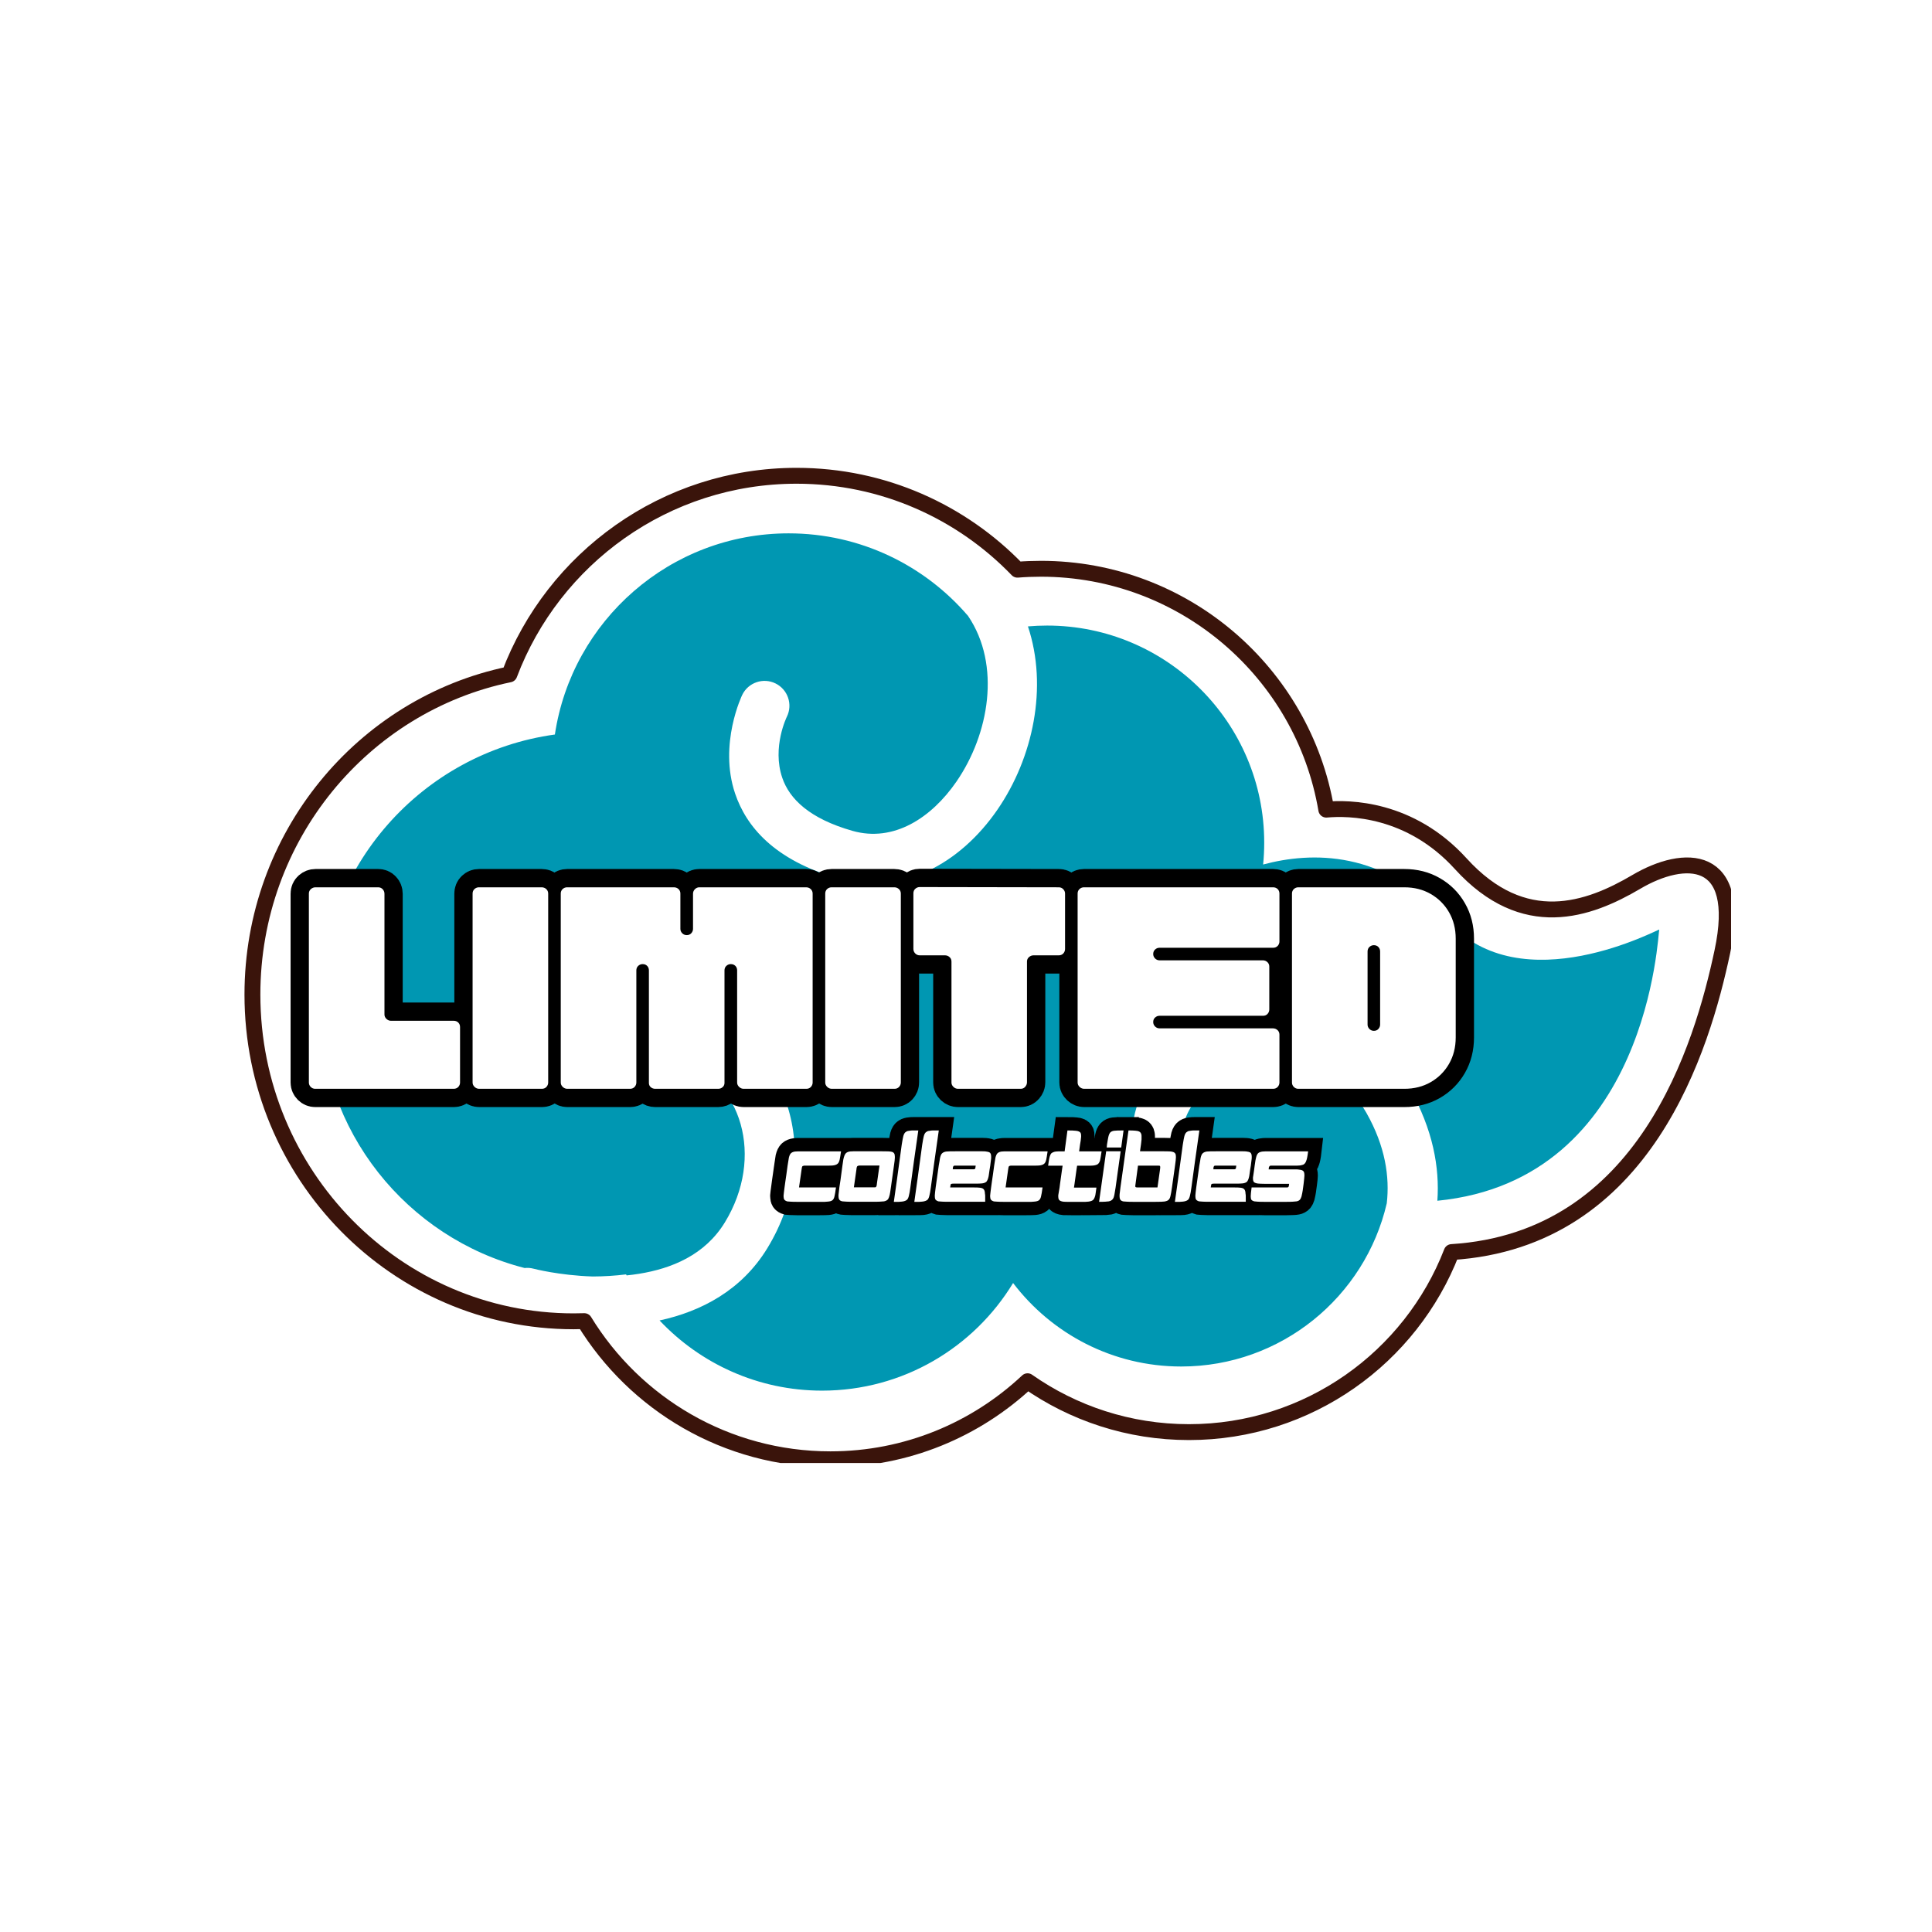
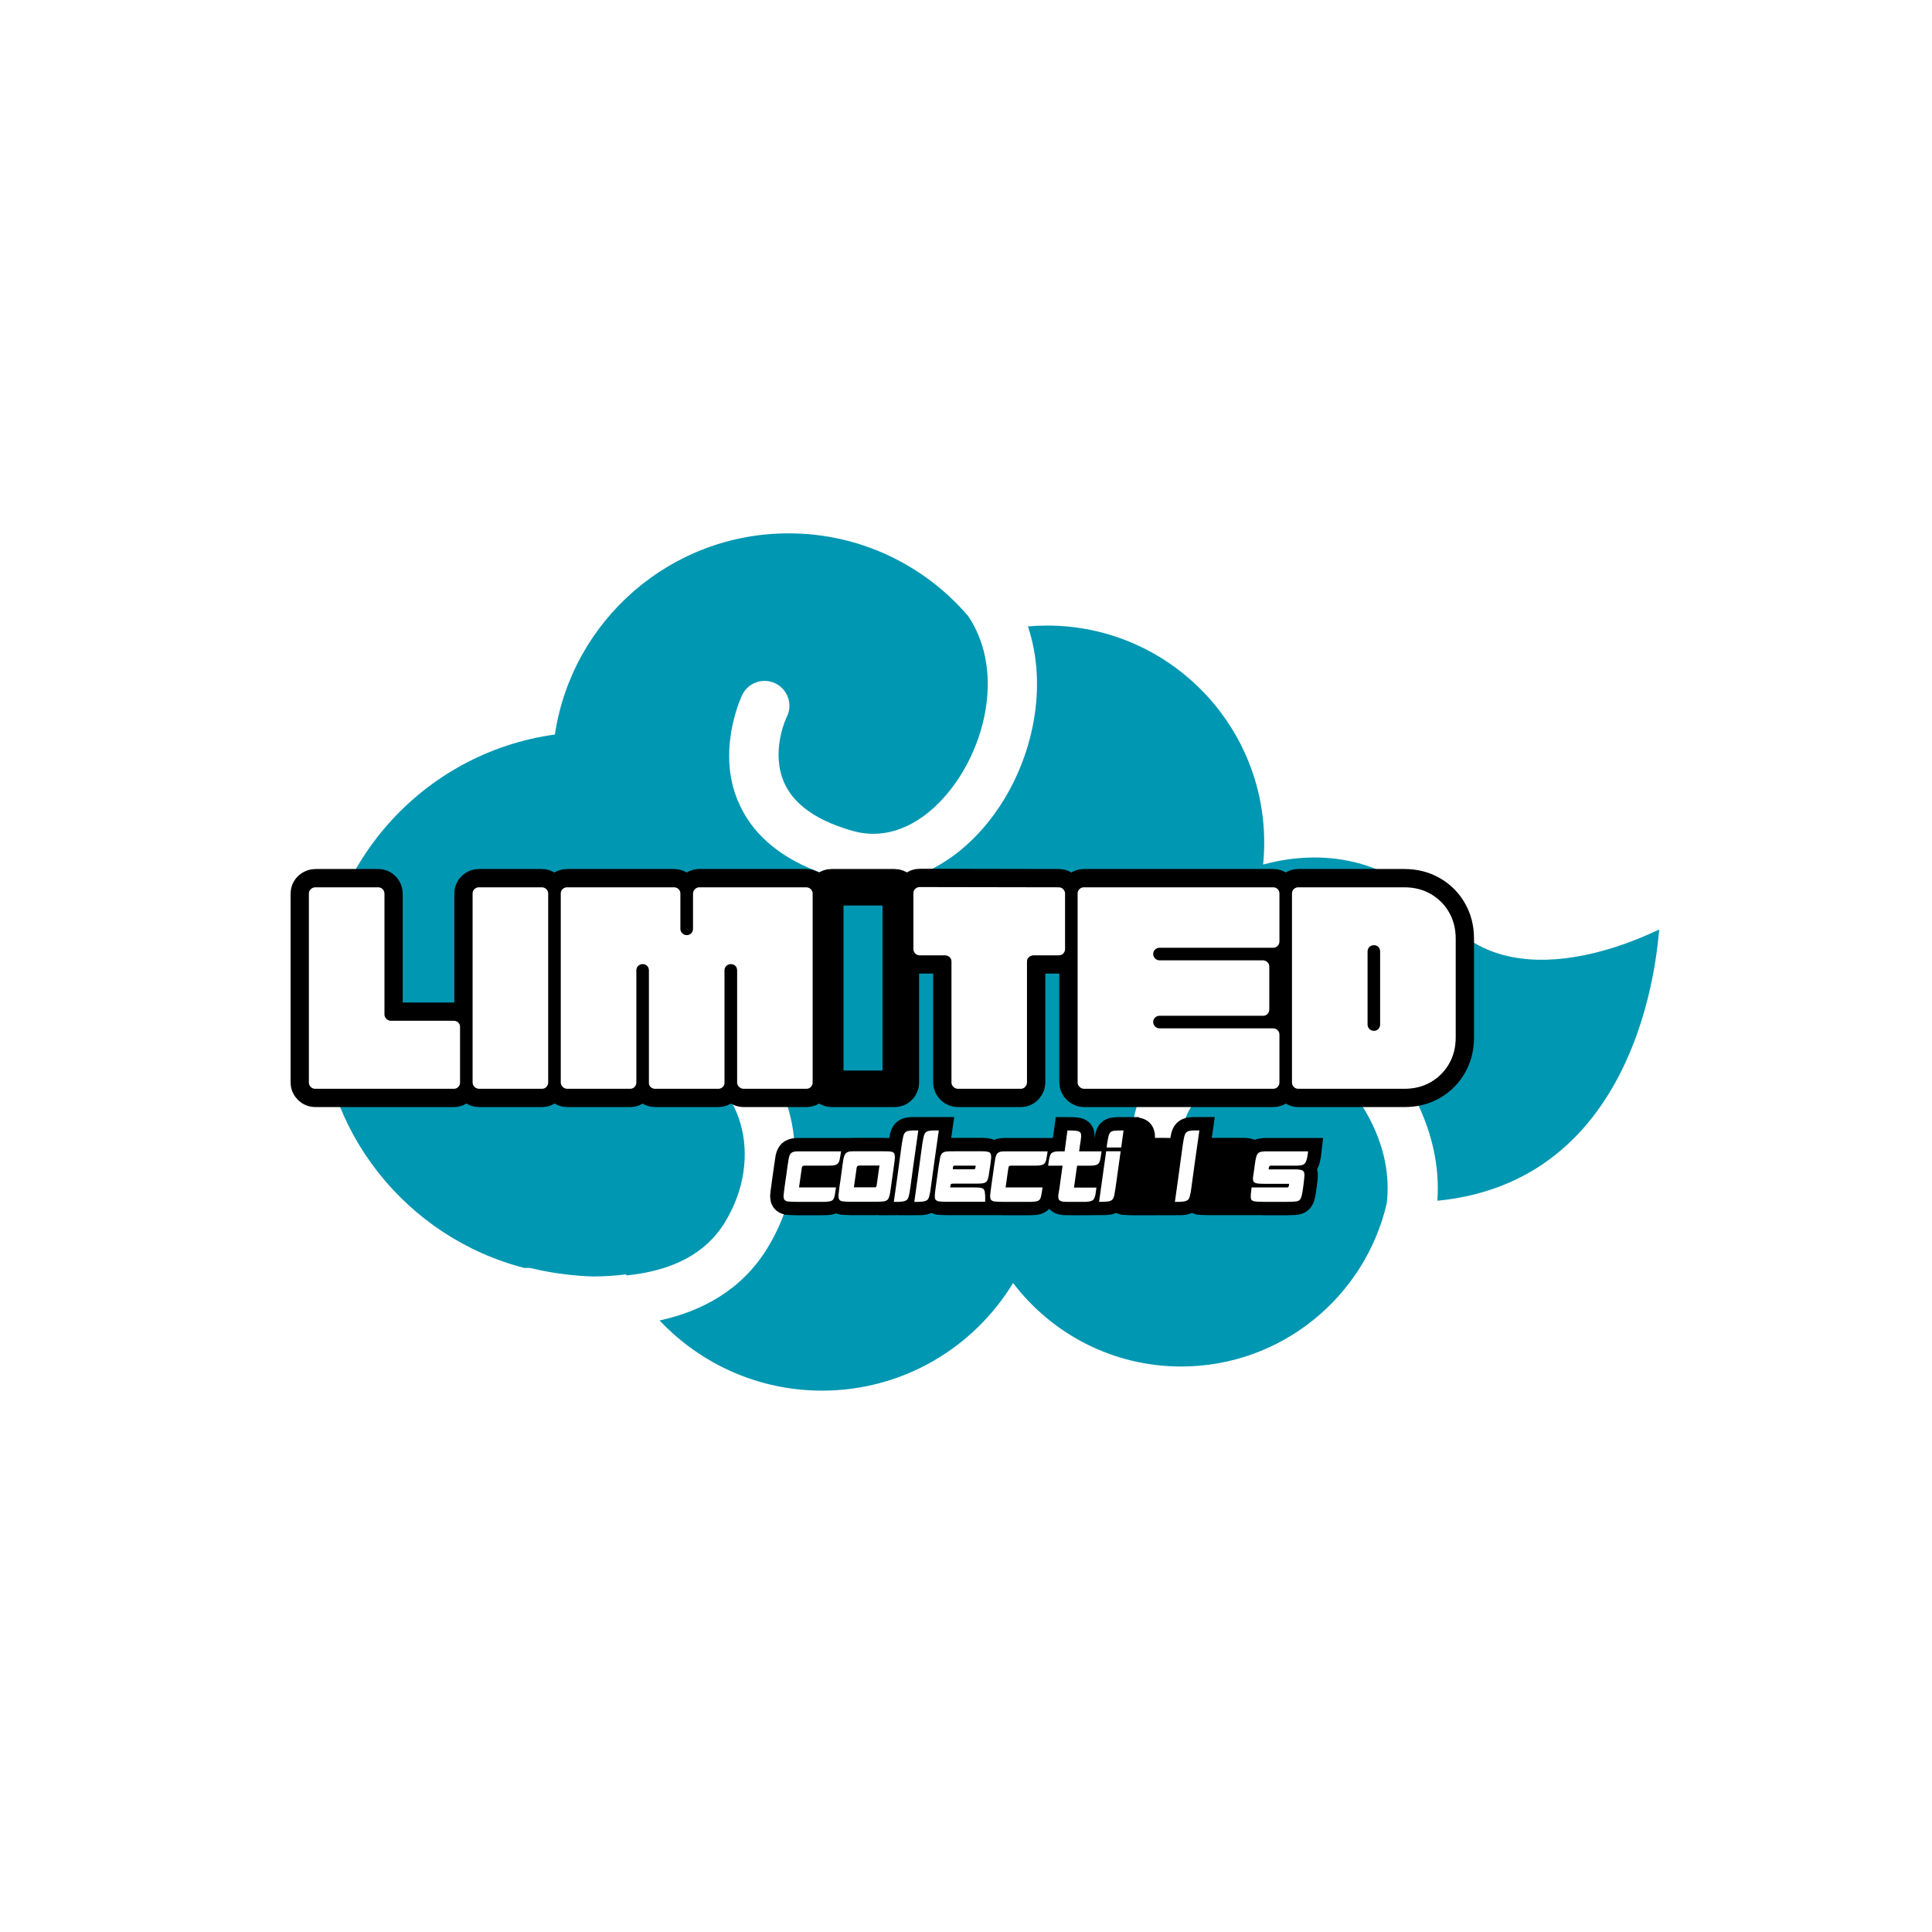
<svg xmlns="http://www.w3.org/2000/svg" width="500" zoomAndPan="magnify" viewBox="0 0 375 375" height="500" preserveAspectRatio="xMidYMid meet" version="1.0">
  <defs>
    <g />
    <clipPath id="85eb65b358">
      <path d="M 46.84 90.469 L 336 90.469 L 336 283.969 L 46.84 283.969 Z M 46.84 90.469 " clip-rule="nonzero" />
    </clipPath>
  </defs>
  <rect x="-37.5" width="450" fill="#ffffff" y="-37.5" height="450" fill-opacity="1" />
  <rect x="-37.5" width="450" fill="#ffffff" y="-37.5" height="450" fill-opacity="1" />
  <path fill="#ffffff" d="M 280.863 242.438 C 272.961 262.844 253.137 277.328 229.957 277.328 C 218.324 277.328 207.539 273.68 198.684 267.469 C 188.688 276.848 175.25 282.594 160.477 282.594 C 140.301 282.594 122.605 271.871 112.789 255.82 C 112.102 255.84 111.414 255.855 110.719 255.855 C 76.367 255.855 48.477 227.484 48.477 192.539 C 48.477 161.934 69.875 136.367 98.273 130.496 C 106.762 108.016 128.488 92.008 153.922 92.008 C 170.723 92.008 185.902 98.992 196.719 110.207 C 198.223 110.086 199.742 110.027 201.273 110.027 C 229.023 110.027 252.094 130.223 256.57 156.703 C 260.887 156.309 272.797 156.367 282.625 167.18 C 294.871 180.648 307.375 176.172 316.652 170.703 C 325.926 165.238 337.402 165.059 333.32 184.234 C 329.43 202.531 318.438 240.094 280.863 242.438 Z M 280.863 242.438 " fill-opacity="1" fill-rule="evenodd" />
  <g clip-path="url(#85eb65b358)">
-     <path stroke-linecap="round" transform="matrix(0.245, 0, 0, 0.245, -266.584, -114.628)" fill="none" stroke-linejoin="round" d="M 2238.155 1459.809 C 2205.848 1543.237 2124.8 1602.454 2030.033 1602.454 C 1982.474 1602.454 1938.38 1587.538 1902.176 1562.146 C 1861.309 1600.49 1806.372 1623.982 1745.973 1623.982 C 1663.487 1623.982 1591.142 1580.144 1551.009 1514.523 C 1548.199 1514.603 1545.388 1514.666 1542.545 1514.666 C 1402.104 1514.666 1288.078 1398.676 1288.078 1255.807 C 1288.078 1130.681 1375.562 1026.157 1491.665 1002.154 C 1526.368 910.246 1615.193 844.8 1719.175 844.8 C 1787.862 844.8 1849.922 873.355 1894.143 919.205 C 1900.292 918.71 1906.504 918.47 1912.764 918.47 C 2026.216 918.47 2120.536 1001.036 2138.837 1109.297 C 2156.484 1107.684 2205.177 1107.924 2245.358 1152.129 C 2295.424 1207.194 2346.545 1188.892 2384.474 1166.534 C 2422.387 1144.192 2469.307 1143.457 2452.618 1221.854 C 2436.712 1296.658 2391.772 1450.227 2238.155 1459.809 Z M 2238.155 1459.809 " stroke="#3a140b" stroke-width="12.58" stroke-opacity="1" stroke-miterlimit="1.5" />
-   </g>
+     </g>
  <path fill="#0097b2" d="M 269.172 233.555 C 264.965 251.703 248.688 265.238 229.27 265.238 C 215.961 265.238 204.125 258.879 196.641 249.031 C 189.035 261.551 175.27 269.922 159.562 269.922 C 147.141 269.922 135.934 264.684 128.023 256.301 C 136.086 254.551 143.938 250.465 148.934 242.285 C 160.129 223.945 152.875 202.355 134.777 196.25 C 126.488 193.453 116.434 198.266 116.434 198.266 C 114.055 199.453 113.086 202.352 114.273 204.734 C 115.457 207.117 118.355 208.086 120.738 206.898 C 120.738 206.898 126.727 203.715 131.695 205.391 C 144.137 209.59 148.398 224.648 140.699 237.258 C 136.809 243.629 130.312 246.234 124.027 247.242 C 123.223 247.371 122.422 247.477 121.625 247.555 C 121.59 247.492 121.555 247.426 121.516 247.359 C 119.395 247.621 117.234 247.758 115.043 247.766 C 108.512 247.555 103.566 246.254 103.566 246.254 C 102.984 246.098 102.398 246.059 101.828 246.121 C 79 240.277 62.105 219.559 62.105 194.918 C 62.105 168.211 81.961 146.105 107.703 142.57 C 111.004 120.484 130.074 103.523 153.074 103.523 C 167 103.523 179.488 109.742 187.902 119.555 C 194.352 129.094 191.977 142.516 185.652 151.699 C 180.809 158.73 173.484 163.547 165.48 161.273 C 157.141 158.906 153.23 155.078 151.832 150.957 C 149.809 145.004 152.734 139.105 152.734 139.105 C 153.906 136.715 152.914 133.824 150.523 132.652 C 148.133 131.48 145.242 132.473 144.074 134.863 C 144.074 134.863 139.422 144.422 142.695 154.059 C 144.828 160.332 150.156 166.949 162.848 170.555 C 174.867 173.965 186.324 167.73 193.594 157.168 C 200.535 147.094 203.441 133.312 199.52 121.582 C 200.746 121.477 201.988 121.422 203.242 121.422 C 226.5 121.422 245.383 140.301 245.383 163.562 C 245.383 164.992 245.312 166.406 245.172 167.801 C 254.422 165.32 268.648 164.852 280.93 178.691 C 295.328 194.918 322.316 180.059 322.059 180.441 C 321.805 180.809 320.211 229.02 278.992 233.066 C 279.445 226.621 278.145 219.262 273.629 211.277 C 265.293 196.539 247.234 191.844 233.633 199.789 C 222.922 206.051 215.227 218.102 222.797 230.754 C 224.164 233.039 227.125 233.781 229.41 232.418 C 231.695 231.051 232.441 228.086 231.074 225.801 C 226.648 218.406 232.238 211.777 238.5 208.121 C 247.609 202.797 259.648 206.152 265.23 216.027 C 268.902 222.512 269.754 228.449 269.172 233.555 Z M 269.172 233.555 " fill-opacity="1" fill-rule="evenodd" />
  <path stroke-linecap="butt" transform="matrix(0.75, 0, 0, 0.75, 46.839, 158.835)" fill="none" stroke-linejoin="miter" d="M 19.121 70.002 C 18.689 70.002 18.304 69.84 17.976 69.523 C 17.647 69.195 17.481 68.809 17.481 68.377 L 17.481 19.486 C 17.481 19.007 17.658 18.616 18.007 18.304 C 18.356 17.997 18.752 17.846 19.184 17.846 L 35.418 17.846 C 35.897 17.846 36.283 18.007 36.58 18.34 C 36.887 18.668 37.043 19.07 37.043 19.549 L 37.043 50.773 C 37.043 51.21 37.22 51.59 37.569 51.919 C 37.918 52.236 38.309 52.398 38.746 52.398 L 54.981 52.398 C 55.455 52.398 55.845 52.549 56.142 52.861 C 56.45 53.158 56.601 53.544 56.601 54.023 L 56.601 68.377 C 56.601 68.809 56.45 69.195 56.142 69.523 C 55.845 69.84 55.455 70.002 54.981 70.002 Z M 61.559 70.002 C 61.121 70.002 60.731 69.84 60.382 69.523 C 60.028 69.195 59.856 68.809 59.856 68.377 L 59.856 19.486 C 59.856 19.007 60.017 18.616 60.351 18.304 C 60.679 17.997 61.059 17.846 61.496 17.846 L 77.726 17.846 C 78.205 17.846 78.601 17.997 78.923 18.304 C 79.252 18.616 79.413 19.007 79.413 19.486 L 79.413 68.377 C 79.413 68.809 79.262 69.195 78.955 69.523 C 78.658 69.84 78.267 70.002 77.793 70.002 Z M 84.371 70.002 C 83.939 70.002 83.543 69.84 83.194 69.523 C 82.845 69.195 82.668 68.809 82.668 68.377 L 82.668 19.486 C 82.668 19.007 82.835 18.616 83.163 18.304 C 83.491 17.997 83.877 17.846 84.309 17.846 L 111.955 17.846 C 112.434 17.846 112.83 17.997 113.147 18.304 C 113.476 18.616 113.642 19.007 113.642 19.486 L 113.642 28.606 C 113.642 29.038 113.798 29.418 114.121 29.752 C 114.45 30.07 114.83 30.226 115.267 30.226 C 115.741 30.226 116.137 30.07 116.444 29.752 C 116.752 29.418 116.903 29.038 116.903 28.606 L 116.903 19.549 C 116.903 19.07 117.064 18.668 117.382 18.34 C 117.71 18.007 118.095 17.846 118.528 17.846 L 146.173 17.846 C 146.653 17.846 147.048 17.997 147.366 18.304 C 147.694 18.616 147.861 19.007 147.861 19.486 L 147.861 68.377 C 147.861 68.809 147.705 69.195 147.397 69.523 C 147.101 69.84 146.715 70.002 146.236 70.002 L 130.002 70.002 C 129.569 70.002 129.173 69.84 128.825 69.523 C 128.486 69.195 128.314 68.809 128.314 68.377 L 128.314 39.361 C 128.314 38.887 128.163 38.491 127.856 38.184 C 127.548 37.877 127.153 37.726 126.679 37.726 C 126.241 37.726 125.861 37.877 125.533 38.184 C 125.21 38.491 125.054 38.887 125.054 39.361 L 125.054 68.502 C 125.054 68.939 124.887 69.299 124.559 69.585 C 124.231 69.861 123.851 70.002 123.413 70.002 L 107.116 70.002 C 106.684 70.002 106.298 69.861 105.97 69.585 C 105.653 69.299 105.491 68.939 105.491 68.502 L 105.491 39.361 C 105.491 38.887 105.34 38.491 105.033 38.184 C 104.736 37.877 104.345 37.726 103.871 37.726 C 103.434 37.726 103.054 37.877 102.726 38.184 C 102.397 38.491 102.231 38.887 102.231 39.361 L 102.231 68.377 C 102.231 68.809 102.075 69.195 101.767 69.523 C 101.47 69.84 101.085 70.002 100.606 70.002 Z M 152.819 70.002 C 152.387 70.002 151.991 69.84 151.642 69.523 C 151.293 69.195 151.116 68.809 151.116 68.377 L 151.116 19.486 C 151.116 19.007 151.283 18.616 151.611 18.304 C 151.939 17.997 152.319 17.846 152.757 17.846 L 168.991 17.846 C 169.465 17.846 169.866 17.997 170.184 18.304 C 170.512 18.616 170.679 19.007 170.679 19.486 L 170.679 68.377 C 170.679 68.809 170.522 69.195 170.215 69.523 C 169.918 69.84 169.533 70.002 169.054 70.002 Z M 185.47 70.002 C 185.038 70.002 184.642 69.84 184.293 69.523 C 183.955 69.195 183.783 68.809 183.783 68.377 L 183.783 37.085 C 183.783 36.601 183.621 36.205 183.293 35.908 C 182.96 35.601 182.559 35.45 182.08 35.45 L 175.575 35.45 C 175.137 35.45 174.757 35.288 174.423 34.971 C 174.095 34.642 173.934 34.257 173.934 33.825 L 173.934 19.418 C 173.934 18.934 174.095 18.538 174.423 18.241 C 174.757 17.934 175.137 17.783 175.575 17.783 L 211.559 17.846 C 212.033 17.846 212.423 18.007 212.72 18.34 C 213.028 18.668 213.179 19.049 213.179 19.486 L 213.179 33.825 C 213.179 34.257 213.028 34.642 212.72 34.971 C 212.423 35.288 212.033 35.45 211.559 35.45 L 205.033 35.45 C 204.595 35.45 204.205 35.601 203.856 35.908 C 203.512 36.205 203.345 36.601 203.345 37.085 L 203.345 68.314 C 203.345 68.736 203.189 69.127 202.882 69.476 C 202.575 69.825 202.184 70.002 201.705 70.002 Z M 218.137 70.002 C 217.705 70.002 217.309 69.84 216.96 69.523 C 216.611 69.195 216.434 68.809 216.434 68.377 L 216.434 19.486 C 216.434 19.007 216.601 18.616 216.929 18.304 C 217.257 17.997 217.637 17.846 218.075 17.846 L 267.033 17.846 C 267.507 17.846 267.897 17.997 268.194 18.304 C 268.502 18.616 268.653 19.007 268.653 19.486 L 268.653 31.866 C 268.653 32.304 268.502 32.684 268.194 33.012 C 267.897 33.33 267.507 33.491 267.033 33.491 L 237.632 33.491 C 237.2 33.491 236.819 33.642 236.486 33.95 C 236.158 34.257 235.996 34.653 235.996 35.127 C 235.996 35.564 236.158 35.945 236.486 36.273 C 236.819 36.596 237.2 36.752 237.632 36.752 L 264.356 36.752 C 264.835 36.752 265.231 36.908 265.549 37.215 C 265.877 37.512 266.043 37.898 266.043 38.377 L 266.043 49.471 C 266.043 49.903 265.892 50.288 265.58 50.616 C 265.283 50.934 264.897 51.09 264.418 51.09 L 237.632 51.09 C 237.2 51.09 236.819 51.247 236.486 51.554 C 236.158 51.861 235.996 52.252 235.996 52.731 C 235.996 53.169 236.158 53.549 236.486 53.877 C 236.819 54.195 237.2 54.356 237.632 54.356 L 266.965 54.356 C 267.444 54.356 267.84 54.507 268.158 54.814 C 268.491 55.111 268.653 55.502 268.653 55.981 L 268.653 68.377 C 268.653 68.809 268.502 69.195 268.194 69.523 C 267.897 69.84 267.507 70.002 267.033 70.002 Z M 273.549 70.002 C 273.116 70.002 272.731 69.84 272.403 69.523 C 272.075 69.195 271.908 68.809 271.908 68.377 L 271.908 19.486 C 271.908 19.007 272.075 18.616 272.403 18.304 C 272.731 17.997 273.116 17.846 273.549 17.846 L 300.986 17.846 C 303.554 17.846 305.835 18.424 307.83 19.58 C 309.835 20.726 311.413 22.299 312.559 24.304 C 313.715 26.299 314.293 28.58 314.293 31.148 L 314.293 56.695 C 314.293 59.262 313.715 61.549 312.559 63.554 C 311.413 65.549 309.835 67.127 307.83 68.283 C 305.835 69.429 303.554 70.002 300.986 70.002 Z M 293.111 55.007 C 293.585 55.007 293.976 54.846 294.272 54.512 C 294.58 54.184 294.731 53.809 294.731 53.382 L 294.731 34.476 C 294.731 33.997 294.58 33.606 294.272 33.299 C 293.976 32.991 293.585 32.835 293.111 32.835 C 292.674 32.835 292.293 32.991 291.965 33.299 C 291.632 33.606 291.47 33.997 291.47 34.476 L 291.47 53.382 C 291.47 53.809 291.632 54.184 291.965 54.512 C 292.293 54.846 292.674 55.007 293.111 55.007 Z M 293.111 55.007 " stroke="#000000" stroke-width="9.453" stroke-opacity="1" stroke-miterlimit="4" />
  <g fill="#ffffff" fill-opacity="1">
    <g transform="translate(58.733, 211.335)">
      <g>
        <path d="M 2.438 0 C 2.113 0 1.828 -0.117 1.578 -0.359 C 1.336 -0.609 1.219 -0.895 1.219 -1.219 L 1.219 -37.891 C 1.219 -38.242 1.348 -38.535 1.609 -38.766 C 1.867 -38.992 2.164 -39.109 2.5 -39.109 L 14.672 -39.109 C 15.023 -39.109 15.316 -38.984 15.547 -38.734 C 15.773 -38.492 15.891 -38.195 15.891 -37.844 L 15.891 -14.422 C 15.891 -14.098 16.02 -13.812 16.281 -13.562 C 16.539 -13.32 16.832 -13.203 17.156 -13.203 L 29.328 -13.203 C 29.691 -13.203 29.988 -13.086 30.219 -12.859 C 30.445 -12.629 30.562 -12.336 30.562 -11.984 L 30.562 -1.219 C 30.562 -0.895 30.445 -0.609 30.219 -0.359 C 29.988 -0.117 29.691 0 29.328 0 Z M 2.438 0 " />
      </g>
    </g>
  </g>
  <g fill="#ffffff" fill-opacity="1">
    <g transform="translate(90.512, 211.335)">
      <g>
        <path d="M 2.5 0 C 2.164 0 1.867 -0.117 1.609 -0.359 C 1.348 -0.609 1.219 -0.895 1.219 -1.219 L 1.219 -37.891 C 1.219 -38.242 1.336 -38.535 1.578 -38.766 C 1.828 -38.992 2.113 -39.109 2.438 -39.109 L 14.625 -39.109 C 14.977 -39.109 15.273 -38.992 15.516 -38.766 C 15.766 -38.535 15.891 -38.242 15.891 -37.891 L 15.891 -1.219 C 15.891 -0.895 15.773 -0.609 15.547 -0.359 C 15.316 -0.117 15.023 0 14.672 0 Z M 2.5 0 " />
      </g>
    </g>
  </g>
  <g fill="#ffffff" fill-opacity="1">
    <g transform="translate(107.624, 211.335)">
      <g>
        <path d="M 2.5 0 C 2.164 0 1.867 -0.117 1.609 -0.359 C 1.348 -0.609 1.219 -0.895 1.219 -1.219 L 1.219 -37.891 C 1.219 -38.242 1.336 -38.535 1.578 -38.766 C 1.828 -38.992 2.113 -39.109 2.438 -39.109 L 23.172 -39.109 C 23.535 -39.109 23.836 -38.992 24.078 -38.766 C 24.316 -38.535 24.438 -38.242 24.438 -37.891 L 24.438 -31.047 C 24.438 -30.723 24.555 -30.438 24.797 -30.188 C 25.047 -29.945 25.336 -29.828 25.672 -29.828 C 26.023 -29.828 26.316 -29.945 26.547 -30.188 C 26.773 -30.438 26.891 -30.723 26.891 -31.047 L 26.891 -37.844 C 26.891 -38.195 27.008 -38.492 27.25 -38.734 C 27.5 -38.984 27.785 -39.109 28.109 -39.109 L 48.844 -39.109 C 49.195 -39.109 49.492 -38.992 49.734 -38.766 C 49.984 -38.535 50.109 -38.242 50.109 -37.891 L 50.109 -1.219 C 50.109 -0.895 49.992 -0.609 49.766 -0.359 C 49.535 -0.117 49.242 0 48.891 0 L 36.719 0 C 36.395 0 36.102 -0.117 35.844 -0.359 C 35.582 -0.609 35.453 -0.895 35.453 -1.219 L 35.453 -22.984 C 35.453 -23.336 35.336 -23.629 35.109 -23.859 C 34.879 -24.086 34.582 -24.203 34.219 -24.203 C 33.895 -24.203 33.609 -24.086 33.359 -23.859 C 33.117 -23.629 33 -23.336 33 -22.984 L 33 -1.125 C 33 -0.801 32.875 -0.531 32.625 -0.312 C 32.383 -0.102 32.102 0 31.781 0 L 19.562 0 C 19.227 0 18.938 -0.102 18.688 -0.312 C 18.445 -0.531 18.328 -0.801 18.328 -1.125 L 18.328 -22.984 C 18.328 -23.336 18.211 -23.629 17.984 -23.859 C 17.766 -24.086 17.473 -24.203 17.109 -24.203 C 16.785 -24.203 16.5 -24.086 16.25 -23.859 C 16.008 -23.629 15.891 -23.336 15.891 -22.984 L 15.891 -1.219 C 15.891 -0.895 15.773 -0.609 15.547 -0.359 C 15.316 -0.117 15.023 0 14.672 0 Z M 2.5 0 " />
      </g>
    </g>
  </g>
  <g fill="#ffffff" fill-opacity="1">
    <g transform="translate(158.959, 211.335)">
      <g>
-         <path d="M 2.5 0 C 2.164 0 1.867 -0.117 1.609 -0.359 C 1.348 -0.609 1.219 -0.895 1.219 -1.219 L 1.219 -37.891 C 1.219 -38.242 1.336 -38.535 1.578 -38.766 C 1.828 -38.992 2.113 -39.109 2.438 -39.109 L 14.625 -39.109 C 14.977 -39.109 15.273 -38.992 15.516 -38.766 C 15.766 -38.535 15.891 -38.242 15.891 -37.891 L 15.891 -1.219 C 15.891 -0.895 15.773 -0.609 15.547 -0.359 C 15.316 -0.117 15.023 0 14.672 0 Z M 2.5 0 " />
-       </g>
+         </g>
    </g>
  </g>
  <g fill="#ffffff" fill-opacity="1">
    <g transform="translate(176.071, 211.335)">
      <g>
        <path d="M 9.875 0 C 9.551 0 9.258 -0.117 9 -0.359 C 8.738 -0.609 8.609 -0.895 8.609 -1.219 L 8.609 -24.688 C 8.609 -25.051 8.484 -25.344 8.234 -25.562 C 7.992 -25.789 7.691 -25.906 7.328 -25.906 L 2.438 -25.906 C 2.113 -25.906 1.828 -26.023 1.578 -26.266 C 1.336 -26.516 1.219 -26.805 1.219 -27.141 L 1.219 -37.938 C 1.219 -38.301 1.336 -38.594 1.578 -38.812 C 1.828 -39.039 2.113 -39.156 2.438 -39.156 L 29.438 -39.109 C 29.789 -39.109 30.082 -38.984 30.312 -38.734 C 30.539 -38.492 30.656 -38.211 30.656 -37.891 L 30.656 -27.141 C 30.656 -26.805 30.539 -26.516 30.312 -26.266 C 30.082 -26.023 29.789 -25.906 29.438 -25.906 L 24.547 -25.906 C 24.211 -25.906 23.914 -25.789 23.656 -25.562 C 23.395 -25.344 23.266 -25.051 23.266 -24.688 L 23.266 -1.266 C 23.266 -0.941 23.148 -0.648 22.922 -0.391 C 22.703 -0.129 22.41 0 22.047 0 Z M 9.875 0 " />
      </g>
    </g>
  </g>
  <g fill="#ffffff" fill-opacity="1">
    <g transform="translate(207.947, 211.335)">
      <g>
        <path d="M 2.5 0 C 2.164 0 1.867 -0.117 1.609 -0.359 C 1.348 -0.609 1.219 -0.895 1.219 -1.219 L 1.219 -37.891 C 1.219 -38.242 1.336 -38.535 1.578 -38.766 C 1.828 -38.992 2.113 -39.109 2.438 -39.109 L 39.156 -39.109 C 39.52 -39.109 39.816 -38.992 40.047 -38.766 C 40.273 -38.535 40.391 -38.242 40.391 -37.891 L 40.391 -28.594 C 40.391 -28.27 40.273 -27.984 40.047 -27.734 C 39.816 -27.492 39.52 -27.375 39.156 -27.375 L 17.109 -27.375 C 16.785 -27.375 16.5 -27.258 16.25 -27.031 C 16.008 -26.801 15.891 -26.508 15.891 -26.156 C 15.891 -25.832 16.008 -25.547 16.25 -25.297 C 16.5 -25.055 16.785 -24.938 17.109 -24.938 L 37.156 -24.938 C 37.508 -24.938 37.805 -24.82 38.047 -24.594 C 38.297 -24.363 38.422 -24.07 38.422 -23.719 L 38.422 -15.406 C 38.422 -15.07 38.305 -14.781 38.078 -14.531 C 37.859 -14.289 37.566 -14.172 37.203 -14.172 L 17.109 -14.172 C 16.785 -14.172 16.5 -14.055 16.25 -13.828 C 16.008 -13.609 15.891 -13.316 15.891 -12.953 C 15.891 -12.629 16.008 -12.344 16.25 -12.094 C 16.5 -11.852 16.785 -11.734 17.109 -11.734 L 39.109 -11.734 C 39.473 -11.734 39.773 -11.617 40.016 -11.391 C 40.266 -11.16 40.391 -10.867 40.391 -10.516 L 40.391 -1.219 C 40.391 -0.895 40.273 -0.609 40.047 -0.359 C 39.816 -0.117 39.52 0 39.156 0 Z M 2.5 0 " />
      </g>
    </g>
  </g>
  <g fill="#ffffff" fill-opacity="1">
    <g transform="translate(249.553, 211.335)">
      <g>
        <path d="M 2.438 0 C 2.113 0 1.828 -0.117 1.578 -0.359 C 1.336 -0.609 1.219 -0.895 1.219 -1.219 L 1.219 -37.891 C 1.219 -38.242 1.336 -38.535 1.578 -38.766 C 1.828 -38.992 2.113 -39.109 2.438 -39.109 L 23.031 -39.109 C 24.945 -39.109 26.656 -38.676 28.156 -37.812 C 29.656 -36.945 30.836 -35.766 31.703 -34.266 C 32.566 -32.766 33 -31.055 33 -29.141 L 33 -9.969 C 33 -8.051 32.566 -6.344 31.703 -4.844 C 30.836 -3.344 29.656 -2.16 28.156 -1.297 C 26.656 -0.43 24.945 0 23.031 0 Z M 17.109 -11.25 C 17.473 -11.25 17.766 -11.367 17.984 -11.609 C 18.211 -11.859 18.328 -12.145 18.328 -12.469 L 18.328 -26.641 C 18.328 -27.004 18.211 -27.301 17.984 -27.531 C 17.766 -27.758 17.473 -27.875 17.109 -27.875 C 16.785 -27.875 16.5 -27.758 16.25 -27.531 C 16.008 -27.301 15.891 -27.004 15.891 -26.641 L 15.891 -12.469 C 15.891 -12.145 16.008 -11.859 16.25 -11.609 C 16.5 -11.367 16.785 -11.25 17.109 -11.25 Z M 17.109 -11.25 " />
      </g>
    </g>
  </g>
  <path stroke-linecap="butt" transform="matrix(0.75, 0, 0, 0.75, 151.887, 219.776)" fill="none" stroke-linejoin="miter" d="M 5.223 4.934 L 15.145 4.934 C 15.077 5.46 15.01 5.903 14.947 6.257 C 14.89 6.606 14.833 6.882 14.781 7.075 C 14.671 7.585 14.494 7.944 14.249 8.153 C 13.968 8.403 13.51 8.554 12.879 8.606 C 12.702 8.606 12.452 8.611 12.124 8.621 C 11.801 8.627 11.385 8.632 10.874 8.632 L 6.145 8.632 C 5.968 8.632 5.817 8.632 5.682 8.632 C 5.551 8.632 5.463 8.648 5.411 8.684 C 5.307 8.684 5.223 8.71 5.171 8.762 C 5.124 8.814 5.067 8.924 5.015 9.085 C 5.015 9.168 4.989 9.345 4.937 9.606 L 4.281 14.278 L 13.827 14.278 C 13.76 14.845 13.692 15.309 13.624 15.679 C 13.567 16.049 13.51 16.33 13.458 16.523 C 13.353 17.012 13.166 17.366 12.906 17.575 C 12.661 17.773 12.275 17.898 11.744 17.95 C 11.567 17.965 11.307 17.981 10.952 17.986 C 10.598 17.996 10.15 18.002 9.609 18.002 L 3.692 18.002 C 3.062 18.002 2.541 17.986 2.14 17.96 C 1.734 17.934 1.437 17.913 1.244 17.898 C 0.869 17.788 0.603 17.632 0.452 17.418 C 0.327 17.21 0.265 16.929 0.265 16.575 L 0.265 16.387 C 0.281 16.194 0.312 15.929 0.353 15.585 C 0.4 15.241 0.458 14.804 0.531 14.278 C 0.577 13.908 0.64 13.455 0.708 12.924 C 0.781 12.387 0.874 11.767 0.978 11.059 C 1.083 10.34 1.161 9.783 1.213 9.387 C 1.265 8.986 1.301 8.736 1.322 8.632 C 1.478 7.575 1.583 6.887 1.635 6.569 C 1.781 6.007 1.963 5.621 2.192 5.413 C 2.452 5.184 2.807 5.043 3.249 4.991 C 3.442 4.955 3.697 4.934 4.02 4.934 C 4.348 4.934 4.749 4.934 5.223 4.934 Z M 15.51 8.606 C 15.614 7.814 15.692 7.299 15.749 7.049 C 15.906 6.241 16.114 5.705 16.379 5.434 C 16.624 5.174 17.004 5.017 17.515 4.965 C 17.708 4.929 17.978 4.908 18.333 4.908 C 18.687 4.908 19.124 4.908 19.656 4.908 L 25.723 4.908 C 26.369 4.908 26.9 4.918 27.312 4.939 C 27.728 4.96 28.025 4.991 28.202 5.043 C 28.52 5.095 28.749 5.236 28.885 5.46 C 29.01 5.637 29.072 5.929 29.072 6.34 L 29.072 6.601 C 29.072 6.934 28.994 7.601 28.833 8.606 L 28.041 14.252 C 27.921 15.184 27.817 15.825 27.728 16.179 C 27.624 16.668 27.494 17.033 27.333 17.257 C 27.14 17.559 26.786 17.762 26.275 17.871 C 26.098 17.887 25.817 17.908 25.432 17.934 C 25.046 17.96 24.551 17.976 23.952 17.976 L 17.754 17.976 C 17.192 17.976 16.723 17.96 16.353 17.934 C 15.984 17.908 15.702 17.887 15.51 17.871 C 15.124 17.799 14.843 17.648 14.666 17.418 C 14.609 17.314 14.567 17.184 14.531 17.038 C 14.499 16.887 14.478 16.726 14.478 16.549 L 14.478 16.236 C 14.515 15.882 14.593 15.22 14.718 14.252 C 14.822 13.668 15.088 11.788 15.51 8.606 Z M 20.551 8.606 C 20.338 8.606 20.161 8.606 20.02 8.606 C 19.879 8.606 19.775 8.616 19.708 8.632 C 19.531 8.668 19.406 8.72 19.338 8.788 C 19.281 8.84 19.228 8.991 19.176 9.236 C 19.176 9.257 19.171 9.293 19.166 9.361 C 19.156 9.418 19.14 9.491 19.124 9.58 L 18.463 14.252 L 23.952 14.252 C 24.077 14.215 24.156 14.184 24.187 14.148 C 24.26 14.08 24.301 13.996 24.301 13.908 C 24.333 13.856 24.359 13.783 24.374 13.689 C 24.395 13.59 24.411 13.46 24.426 13.304 L 25.093 8.606 Z M 35.135 -0.472 L 33.999 7.575 L 33.077 14.309 C 33.004 14.799 32.942 15.205 32.89 15.533 C 32.843 15.861 32.786 16.116 32.734 16.314 C 32.629 16.804 32.473 17.174 32.26 17.418 C 31.978 17.7 31.531 17.877 30.916 17.95 C 30.739 17.965 30.473 17.981 30.124 17.986 C 29.77 17.996 29.327 18.002 28.801 18.002 L 29.619 12.22 L 30.859 3.22 C 31.031 2.095 31.166 1.345 31.254 0.976 C 31.416 0.413 31.65 0.043 31.963 -0.129 C 32.088 -0.217 32.234 -0.28 32.4 -0.321 C 32.572 -0.373 32.76 -0.405 32.968 -0.42 C 33.161 -0.457 33.442 -0.472 33.801 -0.472 C 34.161 -0.472 34.609 -0.472 35.135 -0.472 Z M 40.437 -0.472 L 39.301 7.575 L 38.379 14.309 C 38.307 14.799 38.244 15.205 38.192 15.533 C 38.14 15.861 38.088 16.116 38.031 16.314 C 37.932 16.804 37.77 17.174 37.562 17.418 C 37.281 17.7 36.827 17.877 36.213 17.95 C 36.041 17.965 35.775 17.981 35.421 17.986 C 35.072 17.996 34.629 18.002 34.103 18.002 L 34.921 12.22 L 36.156 3.22 C 36.333 2.095 36.468 1.345 36.557 0.976 C 36.718 0.413 36.952 0.043 37.265 -0.129 C 37.39 -0.217 37.536 -0.28 37.702 -0.321 C 37.869 -0.373 38.062 -0.405 38.27 -0.42 C 38.463 -0.457 38.739 -0.472 39.103 -0.472 C 39.463 -0.472 39.906 -0.472 40.437 -0.472 Z M 44.791 4.908 L 50.536 4.908 C 51.015 4.908 51.411 4.908 51.728 4.908 C 52.046 4.908 52.281 4.918 52.437 4.934 C 53.02 4.991 53.416 5.095 53.629 5.257 C 53.874 5.434 53.994 5.793 53.994 6.34 C 53.994 6.408 53.994 6.491 53.994 6.59 C 53.994 6.684 53.989 6.793 53.968 6.918 C 53.952 7.054 53.926 7.267 53.885 7.549 C 53.853 7.835 53.807 8.184 53.76 8.606 L 53.603 9.606 C 53.531 10.132 53.468 10.569 53.416 10.913 C 53.364 11.257 53.312 11.517 53.254 11.694 C 53.15 12.168 52.989 12.538 52.76 12.799 C 52.494 13.028 52.114 13.168 51.619 13.226 C 51.286 13.278 50.656 13.304 49.718 13.304 L 44.176 13.304 C 43.968 13.304 43.838 13.314 43.786 13.33 C 43.692 13.33 43.624 13.356 43.572 13.408 C 43.536 13.439 43.504 13.543 43.468 13.72 C 43.468 13.793 43.442 13.981 43.385 14.278 L 49.197 14.278 C 50.234 14.278 50.89 14.304 51.176 14.361 C 51.593 14.413 51.885 14.543 52.046 14.752 C 52.254 14.965 52.369 15.351 52.385 15.913 C 52.421 16.069 52.437 16.283 52.437 16.549 C 52.437 16.814 52.437 17.148 52.437 17.549 L 52.437 17.976 L 42.463 17.976 C 41.937 17.976 41.499 17.96 41.156 17.934 C 40.812 17.908 40.541 17.887 40.348 17.871 C 39.978 17.762 39.718 17.595 39.562 17.366 C 39.458 17.174 39.4 16.903 39.4 16.549 L 39.4 16.361 C 39.421 16.028 39.499 15.325 39.64 14.252 L 40.432 8.606 C 40.52 8.132 40.588 7.736 40.64 7.434 C 40.697 7.127 40.734 6.892 40.749 6.731 C 40.89 6.08 41.077 5.648 41.301 5.434 C 41.583 5.189 41.952 5.043 42.411 4.991 C 42.781 4.934 43.572 4.908 44.791 4.908 Z M 44.843 8.632 C 44.572 8.632 44.426 8.642 44.39 8.658 C 44.353 8.658 44.301 8.694 44.234 8.762 C 44.213 8.778 44.197 8.809 44.192 8.856 C 44.182 8.903 44.161 8.95 44.124 9.002 C 44.124 9.075 44.098 9.267 44.046 9.58 L 49.51 9.58 C 49.65 9.564 49.754 9.517 49.827 9.45 C 49.879 9.398 49.906 9.33 49.906 9.236 C 49.921 9.137 49.947 8.934 49.984 8.632 Z M 58.687 4.934 L 68.609 4.934 C 68.541 5.46 68.473 5.903 68.406 6.257 C 68.348 6.606 68.291 6.882 68.239 7.075 C 68.135 7.585 67.958 7.944 67.713 8.153 C 67.426 8.403 66.968 8.554 66.338 8.606 C 66.161 8.606 65.911 8.611 65.588 8.621 C 65.26 8.627 64.843 8.632 64.338 8.632 L 59.609 8.632 C 59.432 8.632 59.275 8.632 59.145 8.632 C 59.015 8.632 58.921 8.648 58.874 8.684 C 58.765 8.684 58.687 8.71 58.635 8.762 C 58.583 8.814 58.531 8.924 58.473 9.085 C 58.473 9.168 58.447 9.345 58.395 9.606 L 57.739 14.278 L 67.286 14.278 C 67.218 14.845 67.15 15.309 67.088 15.679 C 67.025 16.049 66.968 16.33 66.921 16.523 C 66.812 17.012 66.629 17.366 66.364 17.575 C 66.119 17.773 65.734 17.898 65.208 17.95 C 65.031 17.965 64.765 17.981 64.411 17.986 C 64.062 17.996 63.614 18.002 63.067 18.002 L 57.15 18.002 C 56.52 18.002 56.004 17.986 55.598 17.96 C 55.197 17.934 54.895 17.913 54.702 17.898 C 54.327 17.788 54.067 17.632 53.911 17.418 C 53.786 17.21 53.723 16.929 53.723 16.575 L 53.723 16.387 C 53.739 16.194 53.77 15.929 53.812 15.585 C 53.864 15.241 53.921 14.804 53.989 14.278 C 54.041 13.908 54.098 13.455 54.171 12.924 C 54.244 12.387 54.333 11.767 54.437 11.059 C 54.541 10.34 54.619 9.783 54.671 9.387 C 54.728 8.986 54.765 8.736 54.781 8.632 C 54.942 7.575 55.046 6.887 55.098 6.569 C 55.239 6.007 55.421 5.621 55.65 5.413 C 55.911 5.184 56.265 5.043 56.708 4.991 C 56.9 4.955 57.161 4.934 57.478 4.934 C 57.807 4.934 58.208 4.934 58.687 4.934 Z M 73.744 -0.472 C 74.765 -0.472 75.473 -0.446 75.859 -0.394 C 76.577 -0.342 77.02 -0.134 77.176 0.236 C 77.249 0.377 77.281 0.611 77.281 0.929 C 77.281 0.996 77.281 1.08 77.281 1.179 C 77.281 1.273 77.265 1.382 77.228 1.507 C 77.228 1.736 77.15 2.314 76.994 3.246 L 76.754 4.934 L 82.557 4.934 C 82.4 6.116 82.27 6.898 82.166 7.283 C 82.041 7.705 81.859 8.023 81.614 8.231 C 81.364 8.408 80.973 8.533 80.447 8.606 C 80.275 8.621 80.01 8.637 79.661 8.648 C 79.307 8.653 78.848 8.658 78.286 8.658 L 76.223 8.658 L 76.098 9.606 L 75.567 13.33 L 75.432 14.309 L 81.239 14.309 C 81.171 14.856 81.109 15.304 81.051 15.653 C 80.999 16.002 80.947 16.273 80.895 16.465 C 80.754 16.96 80.577 17.314 80.369 17.523 C 80.14 17.715 79.754 17.856 79.208 17.95 C 79.031 17.965 78.77 17.981 78.426 17.986 C 78.083 17.996 77.656 18.002 77.145 18.002 L 74.749 18.002 C 74.291 18.002 73.9 17.996 73.583 17.986 C 73.27 17.981 73.015 17.976 72.822 17.976 C 72.156 17.908 71.723 17.731 71.531 17.444 C 71.421 17.252 71.369 16.996 71.369 16.679 L 71.369 16.288 C 71.421 15.934 71.531 15.273 71.692 14.309 L 71.817 13.33 L 72.348 9.606 L 72.473 8.658 L 68.734 8.658 C 68.801 8.179 68.859 7.788 68.911 7.47 C 68.968 7.153 69.004 6.918 69.02 6.757 C 69.182 6.085 69.374 5.637 69.603 5.413 C 69.744 5.309 69.906 5.215 70.093 5.142 C 70.275 5.059 70.499 5.007 70.76 4.991 C 70.937 4.955 71.166 4.934 71.447 4.934 C 71.728 4.934 72.062 4.934 72.447 4.934 L 73.004 4.934 Z M 88.249 -0.472 L 87.645 3.934 L 83.895 3.934 L 83.973 3.22 C 84.062 2.71 84.135 2.288 84.187 1.955 C 84.244 1.621 84.286 1.377 84.322 1.215 C 84.442 0.653 84.619 0.257 84.848 0.033 C 85.077 -0.201 85.4 -0.342 85.822 -0.394 C 86.192 -0.446 86.999 -0.472 88.249 -0.472 Z M 83.765 4.908 L 87.51 4.908 L 86.749 10.241 L 86.197 14.309 C 86.057 15.226 85.947 15.845 85.874 16.179 C 85.807 16.621 85.682 16.97 85.504 17.231 C 85.296 17.549 84.942 17.762 84.452 17.871 C 84.275 17.908 83.973 17.934 83.557 17.96 C 83.135 17.986 82.588 18.002 81.916 18.002 L 82.864 11.299 Z M 89.541 -0.472 C 90.999 -0.472 91.895 -0.394 92.234 -0.233 C 92.603 -0.076 92.822 0.226 92.895 0.663 C 92.911 0.731 92.921 0.819 92.921 0.929 C 92.921 1.028 92.921 1.153 92.921 1.293 L 92.921 1.845 C 92.885 2.361 92.754 3.377 92.52 4.908 L 98.702 4.908 C 99.265 4.908 99.718 4.918 100.072 4.939 C 100.426 4.96 100.687 4.991 100.864 5.043 C 101.301 5.127 101.583 5.325 101.708 5.621 C 101.775 5.767 101.812 6.012 101.812 6.366 L 101.812 6.543 C 101.812 6.882 101.734 7.575 101.572 8.632 L 100.781 14.278 C 100.713 14.804 100.645 15.246 100.583 15.595 C 100.52 15.95 100.468 16.22 100.416 16.413 C 100.307 16.929 100.129 17.288 99.885 17.496 C 99.692 17.689 99.338 17.835 98.827 17.924 C 98.458 17.976 97.687 18.002 96.51 18.002 L 90.702 18.002 C 90.067 18.002 89.546 17.986 89.135 17.96 C 88.718 17.934 88.416 17.913 88.223 17.898 C 87.833 17.809 87.562 17.658 87.406 17.444 C 87.348 17.34 87.307 17.21 87.27 17.064 C 87.234 16.913 87.218 16.752 87.218 16.575 C 87.218 16.486 87.223 16.387 87.234 16.288 C 87.239 16.179 87.244 16.075 87.244 15.97 C 87.281 15.809 87.312 15.59 87.333 15.314 C 87.364 15.028 87.406 14.684 87.458 14.278 L 88.249 8.632 L 88.781 4.908 Z M 91.994 8.632 L 91.364 13.304 C 91.312 13.621 91.286 13.825 91.286 13.908 C 91.286 13.996 91.301 14.08 91.338 14.148 C 91.369 14.184 91.452 14.215 91.572 14.252 C 91.624 14.252 91.697 14.257 91.791 14.262 C 91.89 14.273 92.015 14.278 92.156 14.278 L 97.036 14.278 L 97.697 9.58 C 97.728 9.424 97.744 9.299 97.744 9.2 C 97.744 9.101 97.744 9.033 97.744 9.002 C 97.744 8.898 97.739 8.835 97.723 8.819 C 97.702 8.71 97.635 8.658 97.51 8.658 C 97.458 8.642 97.291 8.632 97.01 8.632 Z M 107.874 -0.472 L 106.739 7.575 L 105.817 14.309 C 105.744 14.799 105.682 15.205 105.629 15.533 C 105.577 15.861 105.525 16.116 105.468 16.314 C 105.369 16.804 105.213 17.174 104.999 17.418 C 104.718 17.7 104.27 17.877 103.656 17.95 C 103.478 17.965 103.213 17.981 102.859 17.986 C 102.51 17.996 102.067 18.002 101.541 18.002 L 102.359 12.22 L 103.593 3.22 C 103.77 2.095 103.906 1.345 103.994 0.976 C 104.156 0.413 104.39 0.043 104.702 -0.129 C 104.827 -0.217 104.973 -0.28 105.14 -0.321 C 105.312 -0.373 105.499 -0.405 105.708 -0.42 C 105.9 -0.457 106.182 -0.472 106.541 -0.472 C 106.9 -0.472 107.343 -0.472 107.874 -0.472 Z M 112.228 4.908 L 117.973 4.908 C 118.452 4.908 118.848 4.908 119.166 4.908 C 119.484 4.908 119.718 4.918 119.874 4.934 C 120.458 4.991 120.859 5.095 121.067 5.257 C 121.312 5.434 121.437 5.793 121.437 6.34 C 121.437 6.408 121.437 6.491 121.437 6.59 C 121.437 6.684 121.426 6.793 121.411 6.918 C 121.39 7.054 121.364 7.267 121.322 7.549 C 121.291 7.835 121.249 8.184 121.197 8.606 L 121.041 9.606 C 120.968 10.132 120.906 10.569 120.853 10.913 C 120.801 11.257 120.749 11.517 120.692 11.694 C 120.588 12.168 120.426 12.538 120.197 12.799 C 119.932 13.028 119.551 13.168 119.057 13.226 C 118.728 13.278 118.093 13.304 117.156 13.304 L 111.614 13.304 C 111.406 13.304 111.275 13.314 111.223 13.33 C 111.129 13.33 111.062 13.356 111.01 13.408 C 110.973 13.439 110.942 13.543 110.906 13.72 C 110.906 13.793 110.879 13.981 110.822 14.278 L 116.635 14.278 C 117.671 14.278 118.327 14.304 118.614 14.361 C 119.036 14.413 119.322 14.543 119.484 14.752 C 119.692 14.965 119.807 15.351 119.822 15.913 C 119.859 16.069 119.874 16.283 119.874 16.549 C 119.874 16.814 119.874 17.148 119.874 17.549 L 119.874 17.976 L 109.9 17.976 C 109.374 17.976 108.937 17.96 108.593 17.934 C 108.249 17.908 107.984 17.887 107.786 17.871 C 107.421 17.762 107.156 17.595 107.004 17.366 C 106.895 17.174 106.843 16.903 106.843 16.549 L 106.843 16.361 C 106.859 16.028 106.937 15.325 107.077 14.252 L 107.874 8.606 C 107.958 8.132 108.025 7.736 108.077 7.434 C 108.135 7.127 108.171 6.892 108.187 6.731 C 108.327 6.08 108.515 5.648 108.744 5.434 C 109.02 5.189 109.39 5.043 109.848 4.991 C 110.218 4.934 111.01 4.908 112.228 4.908 Z M 112.281 8.632 C 112.015 8.632 111.864 8.642 111.827 8.658 C 111.791 8.658 111.744 8.694 111.671 8.762 C 111.65 8.778 111.635 8.809 111.629 8.856 C 111.619 8.903 111.598 8.95 111.562 9.002 C 111.562 9.075 111.536 9.267 111.489 9.58 L 116.952 9.58 C 117.088 9.564 117.192 9.517 117.265 9.45 C 117.317 9.398 117.343 9.33 117.343 9.236 C 117.359 9.137 117.385 8.934 117.421 8.632 Z M 122.192 8.632 C 122.353 7.491 122.484 6.752 122.588 6.413 C 122.728 5.887 122.932 5.528 123.192 5.335 C 123.426 5.158 123.775 5.043 124.249 4.991 C 124.442 4.955 124.702 4.934 125.031 4.934 C 125.353 4.934 125.754 4.934 126.228 4.934 L 136.02 4.934 C 135.952 5.533 135.874 6.033 135.796 6.429 C 135.718 6.825 135.64 7.116 135.567 7.309 C 135.416 7.825 135.15 8.174 134.775 8.366 C 134.671 8.418 134.557 8.46 134.421 8.491 C 134.291 8.517 134.124 8.549 133.932 8.58 C 133.775 8.595 133.551 8.611 133.249 8.621 C 132.947 8.627 132.588 8.632 132.166 8.632 L 126.994 8.632 C 126.817 8.632 126.661 8.632 126.531 8.632 C 126.4 8.632 126.307 8.642 126.254 8.658 C 126.129 8.694 126.046 8.746 125.994 8.819 C 125.958 8.856 125.921 8.929 125.885 9.049 C 125.885 9.121 125.859 9.309 125.807 9.606 L 131.614 9.606 C 132.14 9.606 132.577 9.606 132.921 9.606 C 133.265 9.606 133.515 9.627 133.666 9.663 C 134.254 9.715 134.635 9.856 134.807 10.08 C 134.984 10.257 135.072 10.601 135.072 11.111 L 135.072 11.273 C 135.072 11.429 135.051 11.679 135.015 12.023 C 134.978 12.366 134.926 12.799 134.859 13.33 L 134.723 14.278 C 134.656 14.861 134.583 15.345 134.499 15.731 C 134.421 16.116 134.359 16.408 134.307 16.601 C 134.197 16.955 134.072 17.22 133.932 17.392 C 133.723 17.637 133.421 17.799 133.036 17.871 C 132.859 17.908 132.551 17.934 132.109 17.96 C 131.671 17.986 131.119 18.002 130.452 18.002 L 124.65 18.002 C 123.963 18.002 123.406 17.986 122.978 17.96 C 122.557 17.934 122.249 17.908 122.057 17.871 C 121.739 17.783 121.504 17.648 121.348 17.47 C 121.223 17.278 121.161 16.981 121.161 16.575 C 121.161 16.205 121.244 15.439 121.4 14.278 L 130.692 14.278 C 130.744 14.241 130.791 14.215 130.833 14.2 C 130.874 14.184 130.906 14.163 130.921 14.148 C 130.994 14.038 131.031 13.934 131.031 13.83 C 131.067 13.726 131.093 13.559 131.109 13.33 L 124.65 13.33 C 124.296 13.33 123.989 13.325 123.718 13.314 C 123.458 13.309 123.249 13.293 123.088 13.278 C 122.593 13.226 122.234 13.101 122.004 12.903 C 121.833 12.694 121.744 12.392 121.744 12.007 L 121.744 11.694 C 121.775 11.502 121.817 11.231 121.869 10.887 C 121.926 10.543 121.989 10.116 122.057 9.606 Z M 122.192 8.632 " stroke="#000000" stroke-width="6.928" stroke-opacity="1" stroke-miterlimit="4" />
  <g fill="#ffffff" fill-opacity="1">
    <g transform="translate(151.887, 233.276)">
      <g>
        <path d="M 3.922 -9.797 L 11.359 -9.797 C 11.305 -9.398 11.254 -9.066 11.203 -8.797 C 11.16 -8.535 11.125 -8.336 11.094 -8.203 C 11.008 -7.816 10.875 -7.547 10.688 -7.391 C 10.477 -7.203 10.133 -7.086 9.656 -7.047 C 9.531 -7.047 9.344 -7.039 9.094 -7.031 C 8.852 -7.031 8.539 -7.031 8.156 -7.031 L 4.609 -7.031 C 4.484 -7.031 4.367 -7.031 4.266 -7.031 C 4.172 -7.031 4.102 -7.016 4.062 -6.984 C 3.977 -6.984 3.914 -6.961 3.875 -6.922 C 3.844 -6.891 3.805 -6.812 3.766 -6.688 C 3.766 -6.625 3.742 -6.492 3.703 -6.297 L 3.203 -2.797 L 10.375 -2.797 C 10.32 -2.367 10.27 -2.016 10.219 -1.734 C 10.176 -1.461 10.133 -1.254 10.094 -1.109 C 10.02 -0.734 9.883 -0.469 9.688 -0.312 C 9.5 -0.164 9.207 -0.078 8.812 -0.047 C 8.676 -0.023 8.473 -0.008 8.203 0 C 7.941 0 7.609 0 7.203 0 L 2.766 0 C 2.297 0 1.906 -0.008 1.594 -0.031 C 1.289 -0.051 1.07 -0.066 0.938 -0.078 C 0.656 -0.16 0.457 -0.281 0.344 -0.438 C 0.25 -0.594 0.203 -0.801 0.203 -1.062 L 0.203 -1.203 C 0.211 -1.348 0.234 -1.551 0.266 -1.812 C 0.297 -2.07 0.336 -2.398 0.391 -2.797 C 0.43 -3.066 0.477 -3.406 0.531 -3.812 C 0.582 -4.219 0.648 -4.68 0.734 -5.203 C 0.805 -5.742 0.863 -6.16 0.906 -6.453 C 0.945 -6.754 0.973 -6.945 0.984 -7.031 C 1.109 -7.82 1.191 -8.336 1.234 -8.578 C 1.336 -8.992 1.473 -9.281 1.641 -9.438 C 1.836 -9.613 2.102 -9.723 2.438 -9.766 C 2.582 -9.785 2.773 -9.797 3.016 -9.797 C 3.266 -9.797 3.566 -9.797 3.922 -9.797 Z M 3.922 -9.797 " />
      </g>
    </g>
  </g>
  <g fill="#ffffff" fill-opacity="1">
    <g transform="translate(162.549, 233.276)">
      <g>
        <path d="M 0.969 -7.047 C 1.051 -7.641 1.109 -8.031 1.141 -8.219 C 1.266 -8.82 1.426 -9.223 1.625 -9.422 C 1.812 -9.617 2.094 -9.738 2.469 -9.781 C 2.613 -9.801 2.816 -9.812 3.078 -9.812 C 3.348 -9.812 3.68 -9.812 4.078 -9.812 L 8.625 -9.812 C 9.113 -9.812 9.516 -9.805 9.828 -9.797 C 10.141 -9.785 10.363 -9.758 10.5 -9.719 C 10.727 -9.676 10.895 -9.57 11 -9.406 C 11.094 -9.27 11.141 -9.051 11.141 -8.75 L 11.141 -8.547 C 11.141 -8.297 11.082 -7.797 10.969 -7.047 L 10.375 -2.812 C 10.281 -2.113 10.203 -1.629 10.141 -1.359 C 10.055 -0.992 9.957 -0.723 9.844 -0.547 C 9.695 -0.328 9.43 -0.176 9.047 -0.094 C 8.91 -0.082 8.695 -0.066 8.406 -0.047 C 8.125 -0.023 7.758 -0.016 7.312 -0.016 L 2.656 -0.016 C 2.227 -0.016 1.875 -0.023 1.594 -0.047 C 1.32 -0.066 1.113 -0.082 0.969 -0.094 C 0.676 -0.145 0.469 -0.258 0.344 -0.438 C 0.301 -0.508 0.266 -0.602 0.234 -0.719 C 0.211 -0.832 0.203 -0.957 0.203 -1.094 L 0.203 -1.328 C 0.223 -1.586 0.281 -2.082 0.375 -2.812 C 0.457 -3.25 0.656 -4.66 0.969 -7.047 Z M 4.75 -7.047 C 4.594 -7.047 4.461 -7.047 4.359 -7.047 C 4.254 -7.047 4.176 -7.039 4.125 -7.031 C 3.988 -7 3.895 -6.957 3.844 -6.906 C 3.801 -6.863 3.758 -6.754 3.719 -6.578 C 3.719 -6.555 3.711 -6.523 3.703 -6.484 C 3.703 -6.441 3.695 -6.383 3.688 -6.312 L 3.188 -2.812 L 7.312 -2.812 C 7.395 -2.832 7.453 -2.859 7.484 -2.891 C 7.535 -2.941 7.562 -3 7.562 -3.062 C 7.594 -3.102 7.613 -3.16 7.625 -3.234 C 7.633 -3.305 7.645 -3.406 7.656 -3.531 L 8.156 -7.047 Z M 4.75 -7.047 " />
      </g>
    </g>
  </g>
  <g fill="#ffffff" fill-opacity="1">
    <g transform="translate(173.29, 233.276)">
      <g>
        <path d="M 4.953 -13.859 L 4.094 -7.812 L 3.406 -2.766 C 3.352 -2.398 3.305 -2.094 3.266 -1.844 C 3.223 -1.602 3.18 -1.41 3.141 -1.266 C 3.066 -0.898 2.953 -0.625 2.797 -0.438 C 2.578 -0.227 2.238 -0.098 1.781 -0.047 C 1.645 -0.023 1.445 -0.008 1.188 0 C 0.926 0 0.598 0 0.203 0 L 0.812 -4.328 L 1.734 -11.094 C 1.867 -11.938 1.973 -12.492 2.047 -12.766 C 2.16 -13.191 2.336 -13.469 2.578 -13.594 C 2.672 -13.664 2.781 -13.719 2.906 -13.75 C 3.031 -13.781 3.172 -13.801 3.328 -13.812 C 3.473 -13.844 3.68 -13.859 3.953 -13.859 C 4.223 -13.859 4.555 -13.859 4.953 -13.859 Z M 4.953 -13.859 " />
      </g>
    </g>
  </g>
  <g fill="#ffffff" fill-opacity="1">
    <g transform="translate(177.266, 233.276)">
      <g>
        <path d="M 4.953 -13.859 L 4.094 -7.812 L 3.406 -2.766 C 3.352 -2.398 3.305 -2.094 3.266 -1.844 C 3.223 -1.602 3.18 -1.41 3.141 -1.266 C 3.066 -0.898 2.953 -0.625 2.797 -0.438 C 2.578 -0.227 2.238 -0.098 1.781 -0.047 C 1.645 -0.023 1.445 -0.008 1.188 0 C 0.926 0 0.598 0 0.203 0 L 0.812 -4.328 L 1.734 -11.094 C 1.867 -11.938 1.973 -12.492 2.047 -12.766 C 2.16 -13.191 2.336 -13.469 2.578 -13.594 C 2.672 -13.664 2.781 -13.719 2.906 -13.75 C 3.031 -13.781 3.172 -13.801 3.328 -13.812 C 3.473 -13.844 3.68 -13.859 3.953 -13.859 C 4.223 -13.859 4.555 -13.859 4.953 -13.859 Z M 4.953 -13.859 " />
      </g>
    </g>
  </g>
  <g fill="#ffffff" fill-opacity="1">
    <g transform="translate(181.241, 233.276)">
      <g>
        <path d="M 4.234 -9.812 L 8.547 -9.812 C 8.91 -9.812 9.207 -9.812 9.438 -9.812 C 9.676 -9.812 9.859 -9.805 9.984 -9.797 C 10.41 -9.754 10.707 -9.676 10.875 -9.562 C 11.051 -9.426 11.141 -9.156 11.141 -8.75 C 11.141 -8.695 11.141 -8.633 11.141 -8.562 C 11.141 -8.488 11.133 -8.406 11.125 -8.312 C 11.113 -8.207 11.094 -8.047 11.062 -7.828 C 11.039 -7.617 11.008 -7.359 10.969 -7.047 L 10.844 -6.297 C 10.789 -5.898 10.742 -5.57 10.703 -5.312 C 10.672 -5.051 10.633 -4.859 10.594 -4.734 C 10.508 -4.379 10.383 -4.102 10.219 -3.906 C 10.02 -3.727 9.734 -3.617 9.359 -3.578 C 9.109 -3.547 8.633 -3.531 7.938 -3.531 L 3.781 -3.531 C 3.625 -3.531 3.523 -3.52 3.484 -3.5 C 3.422 -3.5 3.367 -3.477 3.328 -3.438 C 3.297 -3.414 3.27 -3.336 3.25 -3.203 C 3.25 -3.148 3.227 -3.016 3.188 -2.797 L 7.547 -2.797 C 8.316 -2.797 8.812 -2.773 9.031 -2.734 C 9.344 -2.691 9.562 -2.594 9.688 -2.438 C 9.844 -2.281 9.926 -1.988 9.938 -1.562 C 9.969 -1.445 9.984 -1.289 9.984 -1.094 C 9.984 -0.895 9.984 -0.645 9.984 -0.344 L 9.984 -0.016 L 2.5 -0.016 C 2.102 -0.016 1.773 -0.023 1.516 -0.047 C 1.254 -0.066 1.051 -0.082 0.906 -0.094 C 0.633 -0.176 0.438 -0.301 0.312 -0.469 C 0.238 -0.613 0.203 -0.82 0.203 -1.094 L 0.203 -1.234 C 0.211 -1.484 0.27 -2.008 0.375 -2.812 L 0.969 -7.047 C 1.031 -7.398 1.082 -7.691 1.125 -7.922 C 1.164 -8.16 1.191 -8.336 1.203 -8.453 C 1.305 -8.941 1.445 -9.266 1.625 -9.422 C 1.832 -9.609 2.109 -9.723 2.453 -9.766 C 2.734 -9.797 3.328 -9.812 4.234 -9.812 Z M 4.281 -7.031 C 4.082 -7.031 3.969 -7.023 3.938 -7.016 C 3.914 -7.016 3.879 -6.984 3.828 -6.922 C 3.805 -6.91 3.789 -6.891 3.781 -6.859 C 3.781 -6.828 3.766 -6.789 3.734 -6.75 C 3.734 -6.695 3.719 -6.551 3.688 -6.312 L 7.781 -6.312 C 7.883 -6.32 7.961 -6.359 8.016 -6.422 C 8.055 -6.453 8.078 -6.504 8.078 -6.578 C 8.086 -6.648 8.109 -6.801 8.141 -7.031 Z M 4.281 -7.031 " />
      </g>
    </g>
  </g>
  <g fill="#ffffff" fill-opacity="1">
    <g transform="translate(191.982, 233.276)">
      <g>
        <path d="M 3.922 -9.797 L 11.359 -9.797 C 11.305 -9.398 11.254 -9.066 11.203 -8.797 C 11.16 -8.535 11.125 -8.336 11.094 -8.203 C 11.008 -7.816 10.875 -7.547 10.688 -7.391 C 10.477 -7.203 10.133 -7.086 9.656 -7.047 C 9.531 -7.047 9.344 -7.039 9.094 -7.031 C 8.852 -7.031 8.539 -7.031 8.156 -7.031 L 4.609 -7.031 C 4.484 -7.031 4.367 -7.031 4.266 -7.031 C 4.172 -7.031 4.102 -7.016 4.062 -6.984 C 3.977 -6.984 3.914 -6.961 3.875 -6.922 C 3.844 -6.891 3.805 -6.812 3.766 -6.688 C 3.766 -6.625 3.742 -6.492 3.703 -6.297 L 3.203 -2.797 L 10.375 -2.797 C 10.32 -2.367 10.27 -2.016 10.219 -1.734 C 10.176 -1.461 10.133 -1.254 10.094 -1.109 C 10.02 -0.734 9.883 -0.469 9.688 -0.312 C 9.5 -0.164 9.207 -0.078 8.812 -0.047 C 8.676 -0.023 8.473 -0.008 8.203 0 C 7.941 0 7.609 0 7.203 0 L 2.766 0 C 2.297 0 1.906 -0.008 1.594 -0.031 C 1.289 -0.051 1.07 -0.066 0.938 -0.078 C 0.656 -0.16 0.457 -0.281 0.344 -0.438 C 0.25 -0.594 0.203 -0.801 0.203 -1.062 L 0.203 -1.203 C 0.211 -1.348 0.234 -1.551 0.266 -1.812 C 0.297 -2.07 0.336 -2.398 0.391 -2.797 C 0.43 -3.066 0.477 -3.406 0.531 -3.812 C 0.582 -4.219 0.648 -4.68 0.734 -5.203 C 0.805 -5.742 0.863 -6.16 0.906 -6.453 C 0.945 -6.754 0.973 -6.945 0.984 -7.031 C 1.109 -7.82 1.191 -8.336 1.234 -8.578 C 1.336 -8.992 1.473 -9.281 1.641 -9.438 C 1.836 -9.613 2.102 -9.723 2.438 -9.766 C 2.582 -9.785 2.773 -9.797 3.016 -9.797 C 3.266 -9.797 3.566 -9.797 3.922 -9.797 Z M 3.922 -9.797 " />
      </g>
    </g>
  </g>
  <g fill="#ffffff" fill-opacity="1">
    <g transform="translate(202.644, 233.276)">
      <g>
        <path d="M 4.547 -13.859 C 5.316 -13.859 5.848 -13.836 6.141 -13.797 C 6.68 -13.754 7.008 -13.598 7.125 -13.328 C 7.176 -13.223 7.203 -13.051 7.203 -12.812 C 7.203 -12.758 7.203 -12.695 7.203 -12.625 C 7.203 -12.551 7.191 -12.469 7.172 -12.375 C 7.172 -12.195 7.109 -11.758 6.984 -11.062 L 6.812 -9.797 L 11.172 -9.797 C 11.047 -8.91 10.945 -8.32 10.875 -8.031 C 10.781 -7.719 10.641 -7.484 10.453 -7.328 C 10.266 -7.191 9.973 -7.098 9.578 -7.047 C 9.453 -7.035 9.254 -7.023 8.984 -7.016 C 8.723 -7.016 8.379 -7.016 7.953 -7.016 L 6.422 -7.016 L 6.312 -6.297 L 5.922 -3.5 L 5.812 -2.766 L 10.172 -2.766 C 10.117 -2.359 10.07 -2.02 10.031 -1.75 C 10 -1.488 9.961 -1.285 9.922 -1.141 C 9.816 -0.773 9.68 -0.516 9.516 -0.359 C 9.348 -0.211 9.062 -0.109 8.656 -0.047 C 8.52 -0.023 8.32 -0.008 8.062 0 C 7.812 0 7.492 0 7.109 0 L 5.312 0 C 4.969 0 4.676 0 4.438 0 C 4.195 -0.008 4.004 -0.016 3.859 -0.016 C 3.359 -0.066 3.035 -0.203 2.891 -0.422 C 2.805 -0.566 2.766 -0.754 2.766 -0.984 L 2.766 -1.281 C 2.805 -1.551 2.891 -2.047 3.016 -2.766 L 3.109 -3.5 L 3.5 -6.297 L 3.609 -7.016 L 0.797 -7.016 C 0.848 -7.367 0.891 -7.66 0.922 -7.891 C 0.961 -8.129 0.992 -8.312 1.016 -8.438 C 1.129 -8.938 1.27 -9.27 1.438 -9.438 C 1.551 -9.52 1.676 -9.586 1.812 -9.641 C 1.945 -9.703 2.113 -9.742 2.312 -9.766 C 2.445 -9.785 2.617 -9.797 2.828 -9.797 C 3.035 -9.797 3.285 -9.797 3.578 -9.797 L 4 -9.797 Z M 4.547 -13.859 " />
      </g>
    </g>
  </g>
  <g fill="#ffffff" fill-opacity="1">
    <g transform="translate(213.128, 233.276)">
      <g>
        <path d="M 4.953 -13.859 L 4.5 -10.547 L 1.688 -10.547 L 1.734 -11.094 C 1.805 -11.469 1.859 -11.781 1.891 -12.031 C 1.93 -12.281 1.969 -12.469 2 -12.594 C 2.094 -13.008 2.223 -13.305 2.391 -13.484 C 2.566 -13.648 2.812 -13.754 3.125 -13.797 C 3.406 -13.836 4.016 -13.859 4.953 -13.859 Z M 1.578 -9.812 L 4.391 -9.812 L 3.828 -5.812 L 3.406 -2.766 C 3.301 -2.078 3.223 -1.609 3.172 -1.359 C 3.117 -1.035 3.023 -0.773 2.891 -0.578 C 2.734 -0.336 2.469 -0.176 2.094 -0.094 C 1.969 -0.07 1.742 -0.051 1.422 -0.031 C 1.109 -0.008 0.703 0 0.203 0 L 0.906 -5.031 Z M 1.578 -9.812 " />
      </g>
    </g>
  </g>
  <g fill="#ffffff" fill-opacity="1">
    <g transform="translate(217.103, 233.276)">
      <g>
-         <path d="M 1.938 -13.859 C 3.031 -13.859 3.703 -13.797 3.953 -13.672 C 4.234 -13.555 4.398 -13.332 4.453 -13 C 4.461 -12.945 4.469 -12.879 4.469 -12.797 C 4.469 -12.723 4.469 -12.633 4.469 -12.531 L 4.469 -12.109 C 4.445 -11.734 4.348 -10.969 4.172 -9.812 L 8.812 -9.812 C 9.227 -9.812 9.566 -9.805 9.828 -9.797 C 10.098 -9.785 10.301 -9.758 10.438 -9.719 C 10.758 -9.656 10.969 -9.508 11.062 -9.281 C 11.113 -9.176 11.141 -8.992 11.141 -8.734 L 11.141 -8.594 C 11.141 -8.344 11.082 -7.82 10.969 -7.031 L 10.375 -2.797 C 10.32 -2.398 10.27 -2.066 10.219 -1.797 C 10.176 -1.535 10.133 -1.332 10.094 -1.188 C 10.02 -0.801 9.891 -0.531 9.703 -0.375 C 9.555 -0.227 9.289 -0.125 8.906 -0.062 C 8.633 -0.02 8.055 0 7.172 0 L 2.812 0 C 2.332 0 1.938 -0.008 1.625 -0.031 C 1.32 -0.051 1.098 -0.066 0.953 -0.078 C 0.66 -0.141 0.457 -0.254 0.344 -0.422 C 0.301 -0.492 0.266 -0.586 0.234 -0.703 C 0.211 -0.816 0.203 -0.938 0.203 -1.062 C 0.203 -1.133 0.203 -1.207 0.203 -1.281 C 0.211 -1.363 0.219 -1.445 0.219 -1.531 C 0.238 -1.645 0.258 -1.805 0.281 -2.016 C 0.301 -2.234 0.332 -2.492 0.375 -2.797 L 0.969 -7.031 L 1.359 -9.812 Z M 3.781 -7.031 L 3.312 -3.531 C 3.27 -3.289 3.25 -3.133 3.25 -3.062 C 3.25 -3 3.258 -2.941 3.281 -2.891 C 3.312 -2.859 3.375 -2.832 3.469 -2.812 C 3.508 -2.812 3.562 -2.805 3.625 -2.797 C 3.695 -2.797 3.789 -2.797 3.906 -2.797 L 7.562 -2.797 L 8.062 -6.312 C 8.082 -6.438 8.094 -6.535 8.094 -6.609 C 8.094 -6.68 8.094 -6.727 8.094 -6.75 C 8.094 -6.832 8.086 -6.879 8.078 -6.891 C 8.066 -6.973 8.016 -7.016 7.922 -7.016 C 7.879 -7.023 7.754 -7.031 7.547 -7.031 Z M 3.781 -7.031 " />
-       </g>
+         </g>
    </g>
  </g>
  <g fill="#ffffff" fill-opacity="1">
    <g transform="translate(227.844, 233.276)">
      <g>
        <path d="M 4.953 -13.859 L 4.094 -7.812 L 3.406 -2.766 C 3.352 -2.398 3.305 -2.094 3.266 -1.844 C 3.223 -1.602 3.18 -1.41 3.141 -1.266 C 3.066 -0.898 2.953 -0.625 2.797 -0.438 C 2.578 -0.227 2.238 -0.098 1.781 -0.047 C 1.645 -0.023 1.445 -0.008 1.188 0 C 0.926 0 0.598 0 0.203 0 L 0.812 -4.328 L 1.734 -11.094 C 1.867 -11.938 1.973 -12.492 2.047 -12.766 C 2.16 -13.191 2.336 -13.469 2.578 -13.594 C 2.672 -13.664 2.781 -13.719 2.906 -13.75 C 3.031 -13.781 3.172 -13.801 3.328 -13.812 C 3.473 -13.844 3.68 -13.859 3.953 -13.859 C 4.223 -13.859 4.555 -13.859 4.953 -13.859 Z M 4.953 -13.859 " />
      </g>
    </g>
  </g>
  <g fill="#ffffff" fill-opacity="1">
    <g transform="translate(231.82, 233.276)">
      <g>
-         <path d="M 4.234 -9.812 L 8.547 -9.812 C 8.91 -9.812 9.207 -9.812 9.438 -9.812 C 9.676 -9.812 9.859 -9.805 9.984 -9.797 C 10.41 -9.754 10.707 -9.676 10.875 -9.562 C 11.051 -9.426 11.141 -9.156 11.141 -8.75 C 11.141 -8.695 11.141 -8.633 11.141 -8.562 C 11.141 -8.488 11.133 -8.406 11.125 -8.312 C 11.113 -8.207 11.094 -8.047 11.062 -7.828 C 11.039 -7.617 11.008 -7.359 10.969 -7.047 L 10.844 -6.297 C 10.789 -5.898 10.742 -5.57 10.703 -5.312 C 10.672 -5.051 10.633 -4.859 10.594 -4.734 C 10.508 -4.379 10.383 -4.102 10.219 -3.906 C 10.02 -3.727 9.734 -3.617 9.359 -3.578 C 9.109 -3.547 8.633 -3.531 7.938 -3.531 L 3.781 -3.531 C 3.625 -3.531 3.523 -3.52 3.484 -3.5 C 3.422 -3.5 3.367 -3.477 3.328 -3.438 C 3.297 -3.414 3.27 -3.336 3.25 -3.203 C 3.25 -3.148 3.227 -3.016 3.188 -2.797 L 7.547 -2.797 C 8.316 -2.797 8.812 -2.773 9.031 -2.734 C 9.344 -2.691 9.562 -2.594 9.688 -2.438 C 9.844 -2.281 9.926 -1.988 9.938 -1.562 C 9.969 -1.445 9.984 -1.289 9.984 -1.094 C 9.984 -0.895 9.984 -0.645 9.984 -0.344 L 9.984 -0.016 L 2.5 -0.016 C 2.102 -0.016 1.773 -0.023 1.516 -0.047 C 1.254 -0.066 1.051 -0.082 0.906 -0.094 C 0.633 -0.176 0.438 -0.301 0.312 -0.469 C 0.238 -0.613 0.203 -0.82 0.203 -1.094 L 0.203 -1.234 C 0.211 -1.484 0.27 -2.008 0.375 -2.812 L 0.969 -7.047 C 1.031 -7.398 1.082 -7.691 1.125 -7.922 C 1.164 -8.16 1.191 -8.336 1.203 -8.453 C 1.305 -8.941 1.445 -9.266 1.625 -9.422 C 1.832 -9.609 2.109 -9.723 2.453 -9.766 C 2.734 -9.797 3.328 -9.812 4.234 -9.812 Z M 4.281 -7.031 C 4.082 -7.031 3.969 -7.023 3.938 -7.016 C 3.914 -7.016 3.879 -6.984 3.828 -6.922 C 3.805 -6.91 3.789 -6.891 3.781 -6.859 C 3.781 -6.828 3.766 -6.789 3.734 -6.75 C 3.734 -6.695 3.719 -6.551 3.688 -6.312 L 7.781 -6.312 C 7.883 -6.32 7.961 -6.359 8.016 -6.422 C 8.055 -6.453 8.078 -6.504 8.078 -6.578 C 8.086 -6.648 8.109 -6.801 8.141 -7.031 Z M 4.281 -7.031 " />
-       </g>
+         </g>
    </g>
  </g>
  <g fill="#ffffff" fill-opacity="1">
    <g transform="translate(242.561, 233.276)">
      <g>
        <path d="M 0.969 -7.031 C 1.082 -7.883 1.18 -8.438 1.266 -8.688 C 1.367 -9.082 1.52 -9.352 1.719 -9.5 C 1.895 -9.633 2.16 -9.723 2.516 -9.766 C 2.66 -9.785 2.852 -9.797 3.094 -9.797 C 3.344 -9.797 3.645 -9.797 4 -9.797 L 11.344 -9.797 C 11.289 -9.348 11.234 -8.973 11.172 -8.672 C 11.117 -8.379 11.062 -8.16 11 -8.016 C 10.883 -7.629 10.688 -7.363 10.406 -7.219 C 10.332 -7.188 10.242 -7.16 10.141 -7.141 C 10.047 -7.117 9.926 -7.094 9.781 -7.062 C 9.656 -7.051 9.477 -7.039 9.25 -7.031 C 9.031 -7.031 8.766 -7.031 8.453 -7.031 L 4.578 -7.031 C 4.441 -7.031 4.32 -7.031 4.219 -7.031 C 4.125 -7.031 4.055 -7.023 4.016 -7.016 C 3.922 -6.984 3.859 -6.941 3.828 -6.891 C 3.797 -6.859 3.766 -6.801 3.734 -6.719 C 3.734 -6.656 3.719 -6.516 3.688 -6.297 L 8.031 -6.297 C 8.426 -6.297 8.754 -6.297 9.016 -6.297 C 9.273 -6.297 9.461 -6.281 9.578 -6.25 C 10.016 -6.219 10.301 -6.113 10.438 -5.938 C 10.562 -5.801 10.625 -5.547 10.625 -5.172 L 10.625 -5.047 C 10.625 -4.93 10.609 -4.742 10.578 -4.484 C 10.555 -4.223 10.52 -3.895 10.469 -3.5 L 10.375 -2.797 C 10.32 -2.359 10.266 -1.992 10.203 -1.703 C 10.141 -1.41 10.094 -1.191 10.062 -1.047 C 9.977 -0.785 9.883 -0.586 9.781 -0.453 C 9.625 -0.266 9.398 -0.145 9.109 -0.094 C 8.973 -0.07 8.738 -0.051 8.406 -0.031 C 8.082 -0.008 7.672 0 7.172 0 L 2.812 0 C 2.301 0 1.883 -0.008 1.562 -0.031 C 1.25 -0.051 1.02 -0.07 0.875 -0.094 C 0.633 -0.164 0.457 -0.266 0.344 -0.391 C 0.25 -0.535 0.203 -0.758 0.203 -1.062 C 0.203 -1.344 0.258 -1.922 0.375 -2.797 L 7.344 -2.797 C 7.383 -2.816 7.422 -2.832 7.453 -2.844 C 7.484 -2.863 7.504 -2.879 7.516 -2.891 C 7.578 -2.973 7.609 -3.051 7.609 -3.125 C 7.629 -3.207 7.645 -3.332 7.656 -3.5 L 2.812 -3.5 C 2.551 -3.5 2.32 -3.504 2.125 -3.516 C 1.926 -3.523 1.766 -3.535 1.641 -3.547 C 1.273 -3.586 1.004 -3.68 0.828 -3.828 C 0.703 -3.984 0.641 -4.207 0.641 -4.5 L 0.641 -4.734 C 0.66 -4.879 0.691 -5.078 0.734 -5.328 C 0.773 -5.586 0.82 -5.91 0.875 -6.297 Z M 0.969 -7.031 " />
      </g>
    </g>
  </g>
</svg>